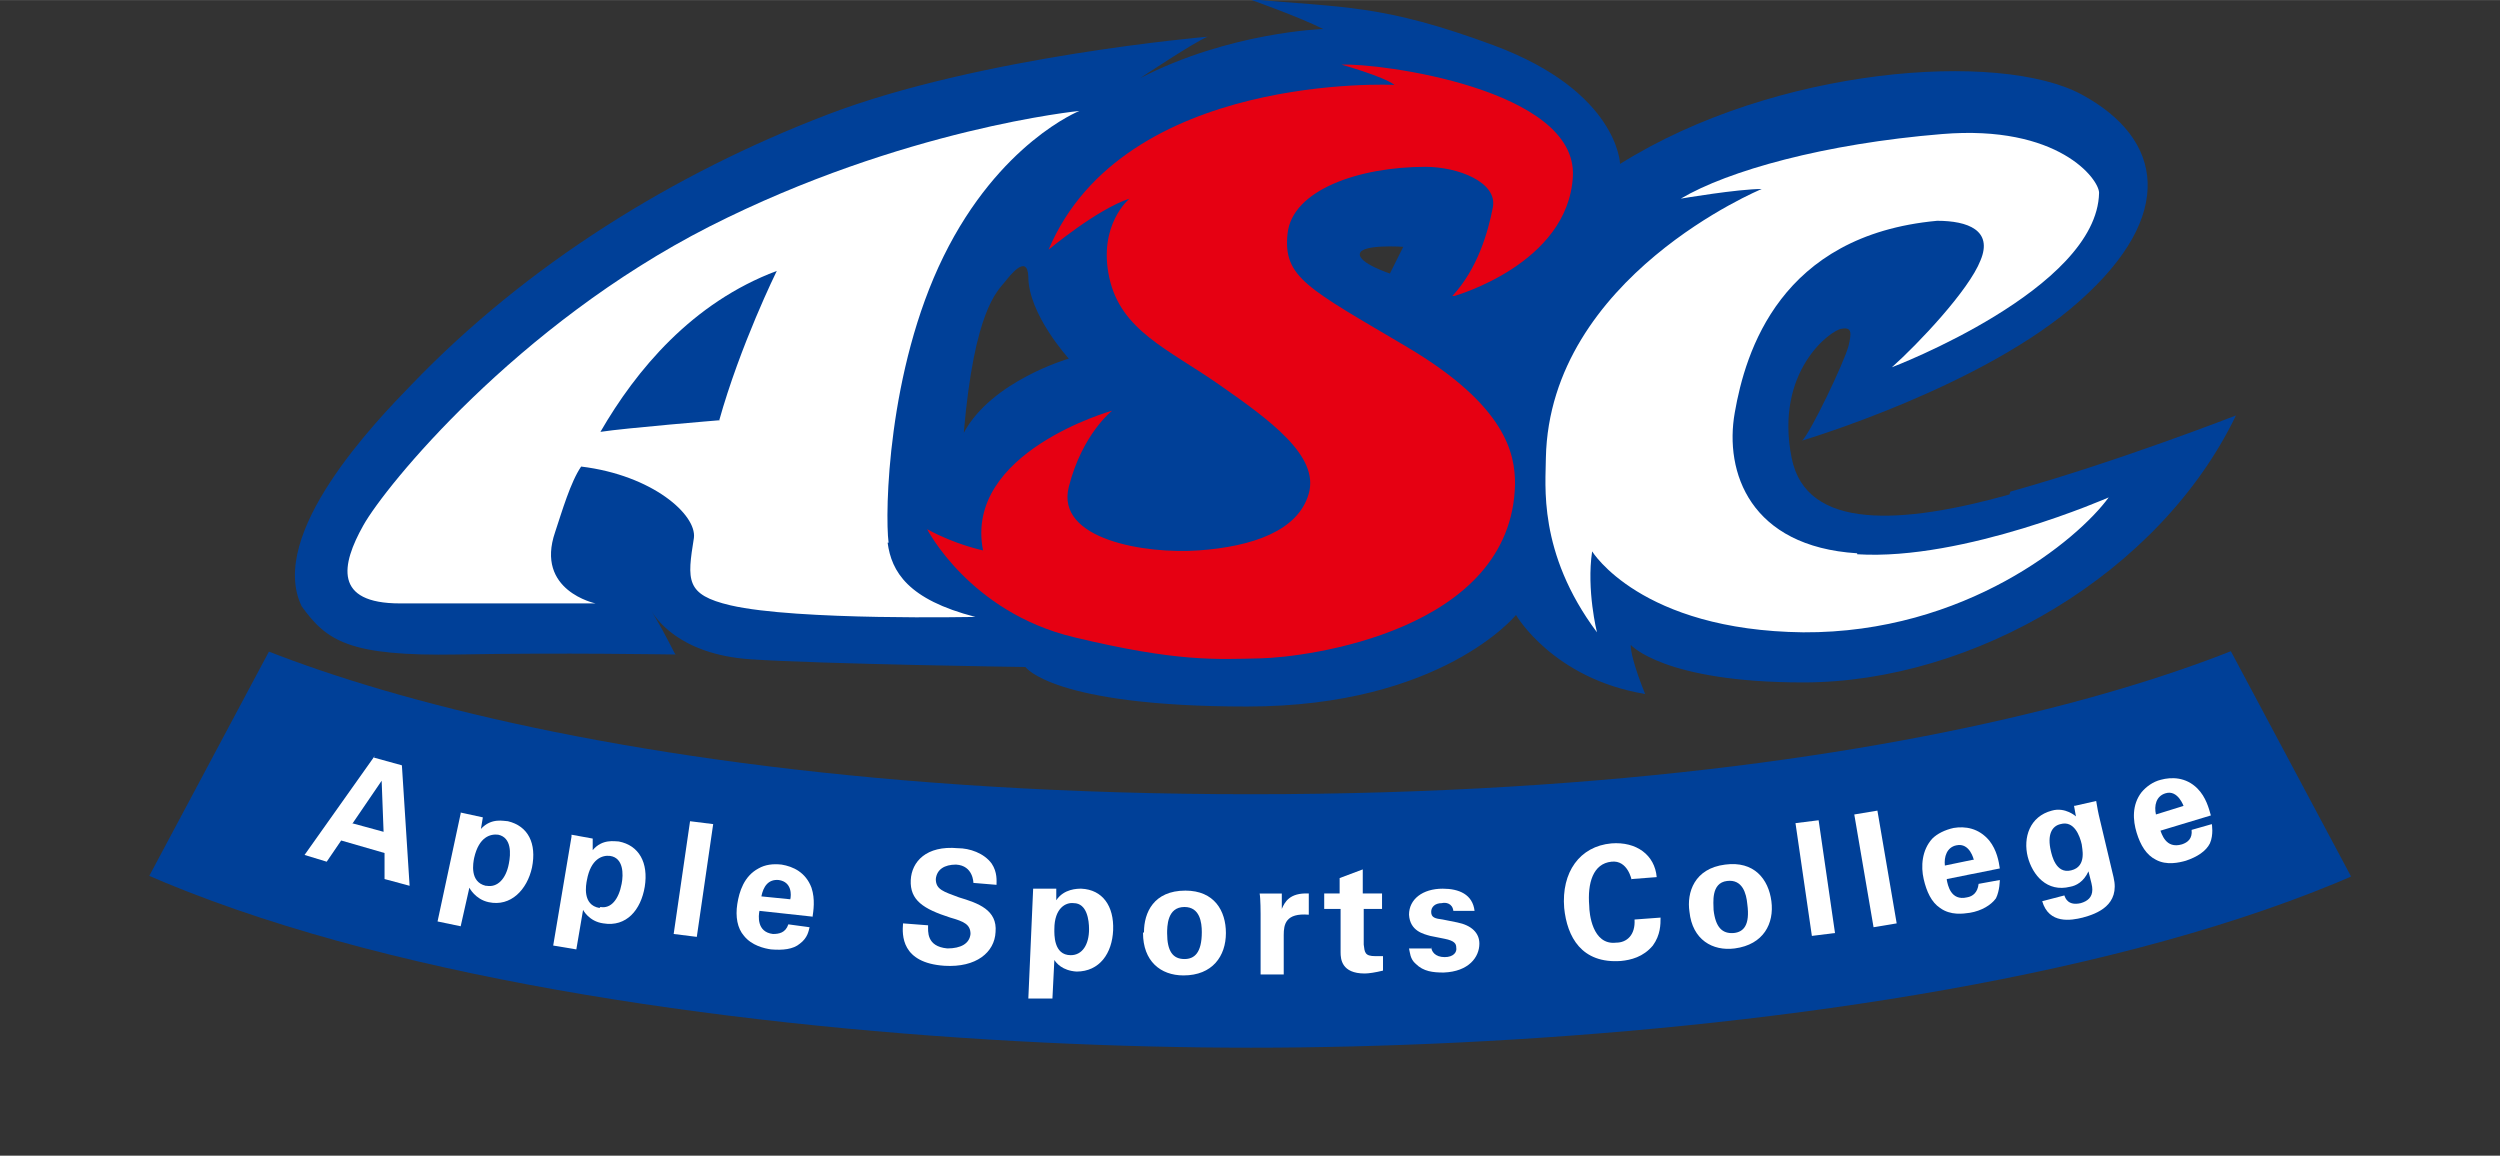
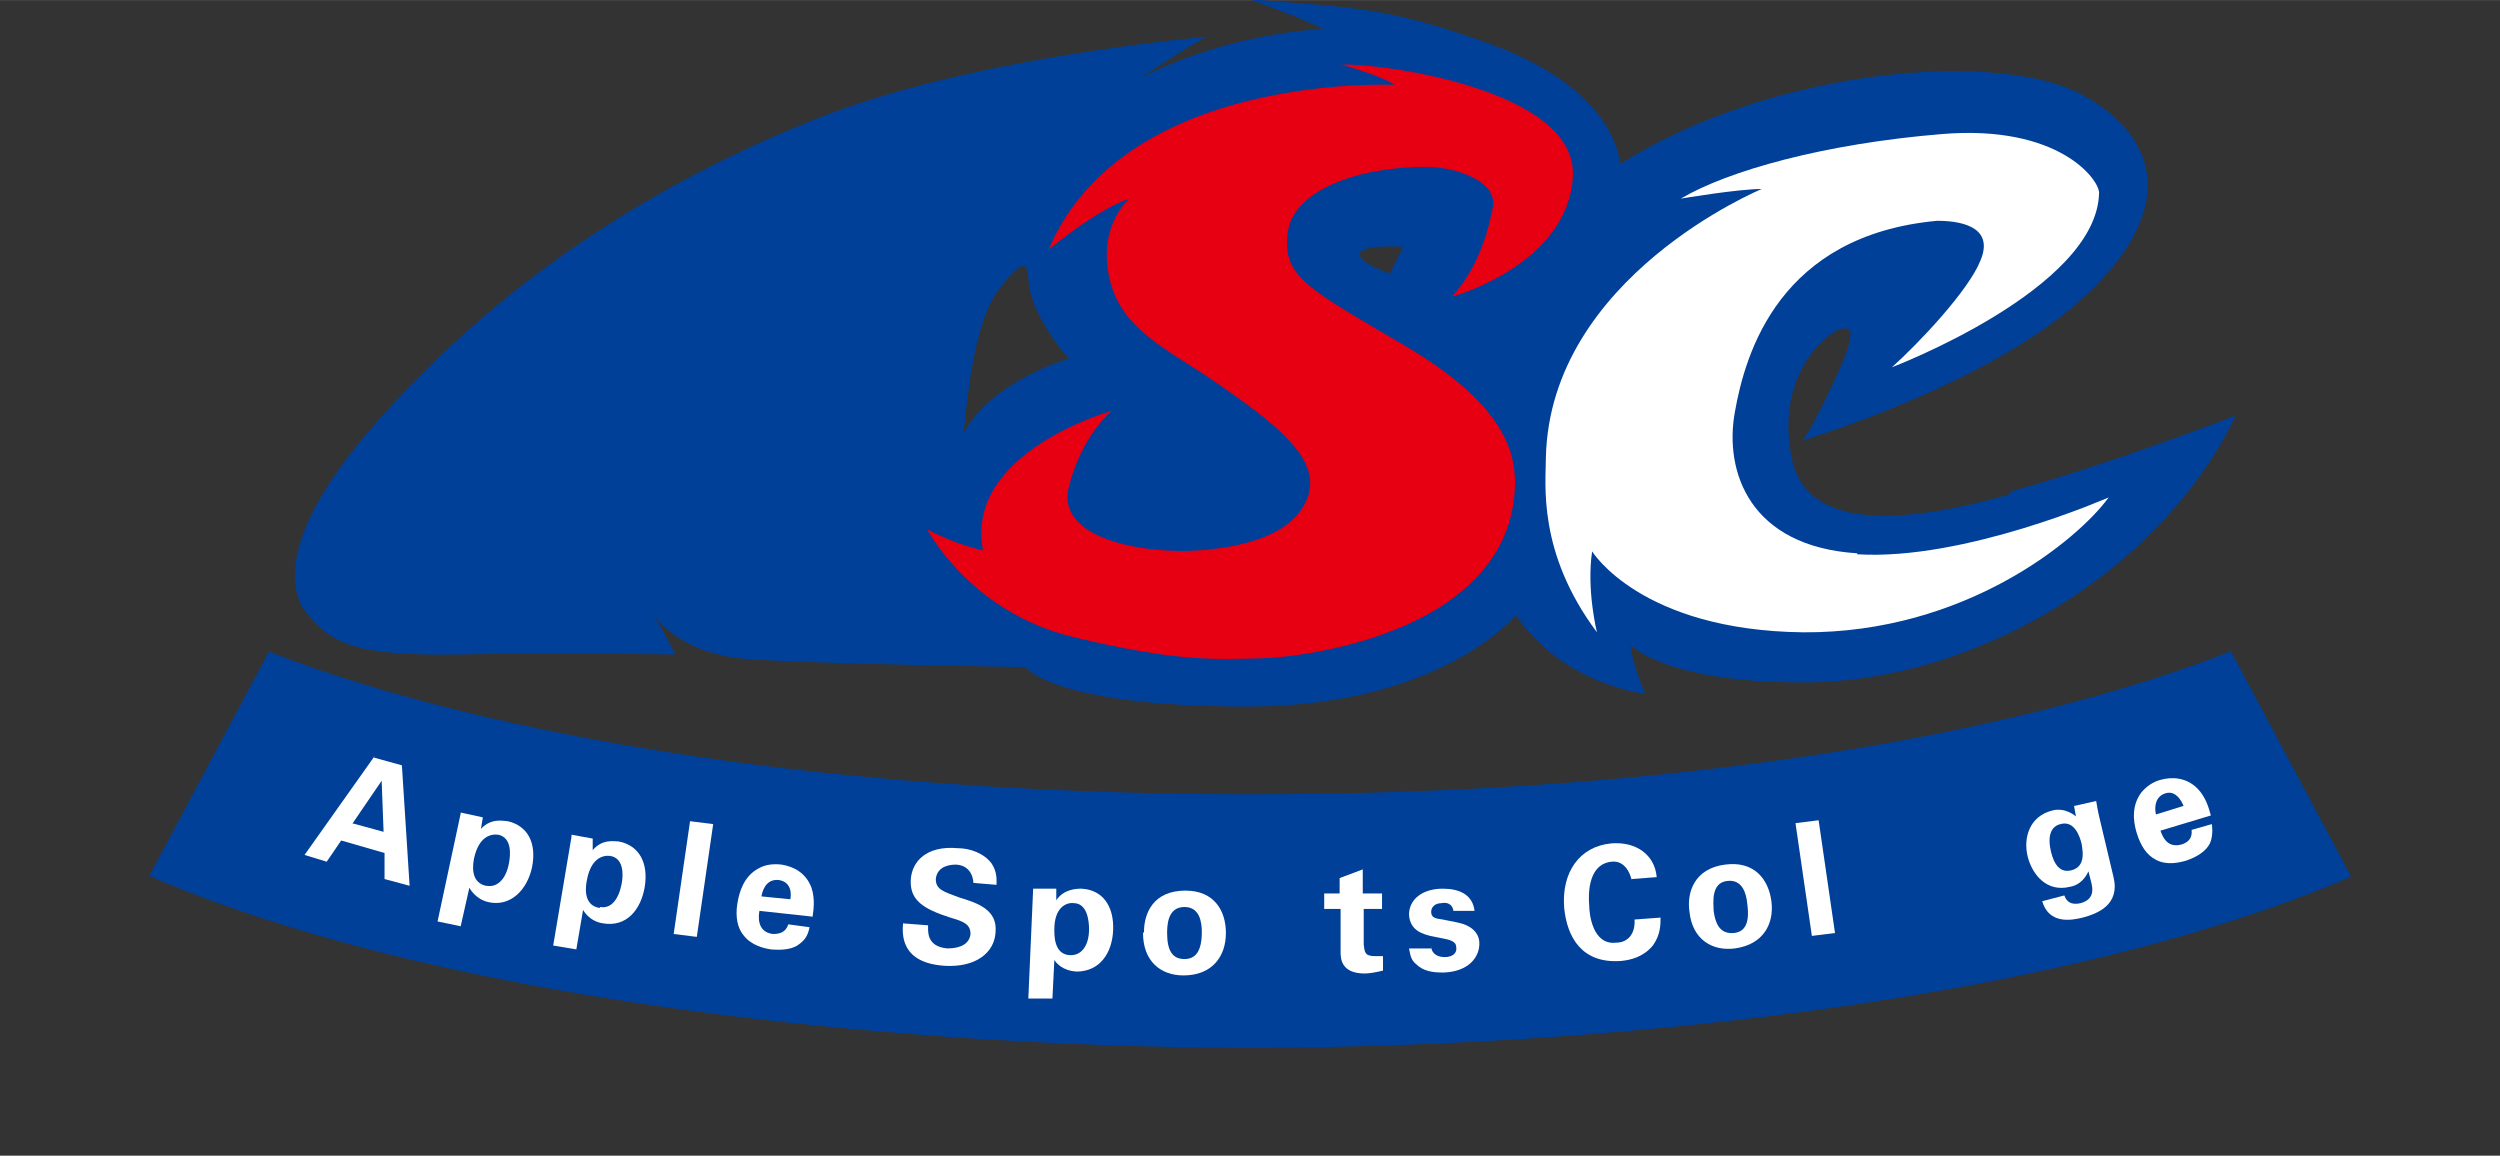
<svg xmlns="http://www.w3.org/2000/svg" id="_レイヤー_2" data-name="レイヤー 2" width="9.15mm" height="4.23mm" viewBox="0 0 25.94 11.99">
  <rect x="0" y="0" width="25.94" height="11.99" fill="#333333" stroke="none" />
  <defs>
    <style>
      .cls-1 {
        fill: #003b90;
      }

      .cls-2 {
        fill: #fff;
      }

      .cls-3 {
        fill: none;
      }

      .cls-4 {
        fill: #e60012;
      }

      .cls-5 {
        fill: #004098;
      }

      .cls-6 {
        clip-path: url(#clippath);
      }
    </style>
    <clipPath id="clippath">
      <polyline class="cls-3" points="25.94 11.99 0 11.99 3.1 6.18 22.84 6.18 25.94 11.99" />
    </clipPath>
  </defs>
  <g id="_レイヤー_3" data-name="レイヤー 3">
    <g>
      <g class="cls-6">
        <path class="cls-5" d="M12.98,10.87c-5.35,0-14.41-1.07-14.41-5.08H1.2c.27.66,4.18,2.45,11.78,2.45s11.51-1.79,11.79-2.5l2.62.05c0,4.01-9.06,5.08-14.41,5.08Z" />
      </g>
      <path class="cls-5" d="M14.43,2.84s-.34-.11-.32-.21c.02-.1.45-.07.45-.07l-.14.28M10,4.49c.11-1.28.35-1.47.43-1.57.04-.05.23-.3.24-.05,0,.39.42.85.42.85,0,0-.8.23-1.09.77ZM20.85,5.13c-1.11.31-2.11.38-2.26-.38-.18-.9.41-1.33.52-1.34.11-.02.1.05.07.18-.05.18-.39.89-.48.98,0,0,1.89-.56,2.88-1.45,1-.89.87-1.68.02-2.14-.85-.46-3.18-.29-4.79.72,0,0-.02-.75-1.31-1.23-1.16-.43-1.56-.39-2.54-.48,0,0,.51.18.77.31,0,0-.97.03-1.9.51,0,0,.57-.38.7-.43,0,0-2.36.2-3.95.81-1.59.61-3.11,1.55-4.31,2.8-.37.38-1.5,1.55-1.14,2.3.26.36.49.52,1.62.5,1.09-.02,2.18,0,2.26,0-.02-.02-.08-.17-.25-.45.03.05.27.45,1.03.5.75.05,2.85.08,2.85.08,0,0,.28.41,2.3.41s2.79-.95,2.79-.95c0,0,.38.66,1.34.82,0,0-.15-.36-.15-.51,0,0,.34.39,1.79.39,1.77,0,3.7-1.13,4.49-2.77,0,0-1.23.48-2.34.79Z" />
      <path class="cls-1" d="M7.02,6.81h0s0,0,0,0" />
-       <path class="cls-2" d="M7.46,4.36s-.97.08-1.23.12c.37-.64.95-1.34,1.83-1.67,0,0-.38.77-.6,1.56M9.22,5.63c-.04-.31-.01-1.79.57-2.97.58-1.18,1.41-1.51,1.41-1.51,0,0-1.83.18-3.84,1.2-2,1.02-3.36,2.69-3.59,3.1-.23.41-.31.81.38.81h2.03s-.63-.13-.42-.74c.07-.21.16-.52.27-.68.74.09,1.2.5,1.17.74-.07.44-.09.59.38.7.69.16,2.54.12,2.54.12-.7-.18-.87-.47-.91-.77Z" />
      <path class="cls-4" d="M15.09,3.07s1.18-.33,1.23-1.24c.05-.91-2.02-1.18-2.4-1.16,0,0,.43.12.55.21,0,0-2.81-.14-3.59,1.71,0,0,.5-.42.84-.53,0,0-.33.27-.21.82.12.55.61.74,1.14,1.11.53.37,1.04.74.93,1.13-.11.39-.59.55-1.14.59-.55.04-1.49-.11-1.35-.66.14-.55.45-.79.45-.79,0,0-1.54.43-1.34,1.45,0,0-.29-.06-.58-.22,0,0,.44.86,1.52,1.12,1.08.26,1.48.23,1.94.22.47-.01,2.61-.28,2.64-1.81,0-.31-.09-.81-1.12-1.42-1.03-.61-1.29-.72-1.24-1.18.05-.45.74-.69,1.43-.69.34,0,.75.16.7.42-.05.26-.16.64-.42.92" />
      <path class="cls-2" d="M19.27,5.74c-1.11-.07-1.38-.84-1.27-1.46.11-.63.47-1.84,2.1-1.99.32,0,.58.1.45.41-.12.31-.65.87-.92,1.11,0,0,2.13-.81,2.15-1.81,0-.14-.42-.71-1.63-.61-1.22.1-2.22.38-2.71.67,0,0,.59-.1.84-.1,0,0-2.2.91-2.24,2.79,0,.27-.09.98.53,1.81,0,0-.11-.44-.05-.84,0,0,.5.82,2.19.84,1.68.01,2.85-.96,3.17-1.4,0,0-1.5.66-2.61.59" />
      <path class="cls-2" d="M3.89,7.84l-.73,1.03.23.07.15-.22.45.13v.27s.26.07.26.07l-.08-1.25-.29-.08M3.66,8.54l.3-.44.02.53-.33-.09Z" />
      <path class="cls-2" d="M4.78,8.44l-.24,1.12.24.05.09-.4s.06.12.2.15c.23.05.4-.13.45-.36.05-.25-.04-.43-.25-.48-.04,0-.17-.04-.28.08l.02-.12-.23-.05M5.04,9.19c-.17-.04-.13-.24-.12-.29.05-.22.17-.25.25-.24.14.03.13.2.11.3-.03.16-.12.25-.23.23Z" />
      <path class="cls-2" d="M5.93,8.68l-.19,1.13.24.04.07-.41s.06.12.21.14c.24.04.39-.14.43-.38.04-.25-.06-.43-.27-.47-.04,0-.17-.03-.27.09v-.12s-.22-.04-.22-.04M6.22,9.42c-.18-.03-.14-.24-.13-.29.04-.22.16-.26.24-.25.14.02.14.19.12.29-.03.16-.11.26-.22.24Z" />
      <polyline class="cls-2" points="7.16 8.52 7.4 8.55 7.23 9.72 6.99 9.69 7.16 8.52" />
      <path class="cls-2" d="M8.43,9.52c.01-.07.03-.19-.01-.31-.06-.16-.19-.22-.31-.24-.09-.01-.17,0-.24.04-.15.08-.2.24-.22.37-.02.13,0,.25.07.33.08.1.21.13.28.14.12.01.23,0,.3-.06.08-.06.09-.13.1-.17l-.22-.03c-.03.09-.1.1-.16.1-.17-.02-.15-.19-.14-.24l.55.06M7.9,9.3c.02-.1.07-.18.18-.17.14.02.13.16.12.2l-.3-.03Z" />
      <path class="cls-2" d="M9.63,9.6c0,.06-.02.22.2.24.14,0,.23-.05.24-.15,0-.1-.07-.13-.21-.17-.28-.09-.42-.18-.41-.39.01-.19.16-.36.49-.33.12,0,.27.05.35.16.06.09.05.18.05.22l-.24-.02s0-.18-.18-.19c-.12,0-.2.05-.21.15,0,.11.08.13.24.19.2.06.4.13.38.36-.01.21-.2.37-.53.35-.45-.03-.44-.32-.43-.44l.26.02" />
      <path class="cls-2" d="M10.72,9.22l-.05,1.14h.25s.02-.4.02-.4c.02.03.08.11.23.12.24,0,.37-.19.38-.43.01-.25-.11-.42-.33-.43-.04,0-.18,0-.26.12v-.12s-.24,0-.24,0M11.11,9.91c-.18,0-.17-.22-.17-.27,0-.22.12-.28.2-.27.14,0,.16.18.16.27,0,.16-.07.27-.19.27Z" />
      <path class="cls-2" d="M11.86,9.68c0,.29.18.44.42.44.3,0,.44-.2.44-.44,0-.23-.12-.44-.42-.44-.33,0-.43.23-.43.43M12.11,9.69c0-.08,0-.28.18-.28.16,0,.18.16.18.26,0,.22-.08.28-.18.28-.12,0-.18-.08-.18-.27Z" />
-       <path class="cls-2" d="M13.08,9.48s0-.16-.01-.21h.23s0,.16,0,.16c.03-.07.08-.17.28-.16v.22c-.24-.02-.26.1-.26.21v.41s-.24,0-.24,0v-.62" />
      <path class="cls-2" d="M14.35,10.07c-.08.02-.15.03-.19.03-.24,0-.25-.15-.25-.22v-.45s-.17,0-.17,0v-.16s.16,0,.16,0v-.16s.24-.09.24-.09v.25s.2,0,.2,0v.16s-.19,0-.19,0v.37c.01.08.01.12.12.12.04,0,.05,0,.08,0v.16" />
      <path class="cls-2" d="M14.85,9.82c0,.05.04.11.14.11.09,0,.13-.05.12-.1,0-.04-.02-.07-.12-.09l-.15-.03c-.07-.02-.21-.05-.22-.22,0-.16.14-.27.35-.27.17,0,.31.06.33.23h-.22c-.01-.08-.08-.09-.12-.08-.07,0-.11.04-.11.09,0,.06.04.07.12.08l.15.03c.15.03.23.11.23.22,0,.14-.11.29-.37.3-.11,0-.21-.01-.29-.09-.06-.05-.06-.12-.07-.16h.23" />
      <path class="cls-2" d="M16.93,9.13s-.04-.21-.21-.19c-.19.02-.25.22-.23.46,0,.07.03.41.28.38.11,0,.2-.08.19-.24l.27-.02c0,.07,0,.18-.08.29-.1.12-.23.15-.33.16-.41.03-.56-.25-.59-.55-.03-.37.16-.64.49-.67.26-.02.45.12.47.35l-.26.02" />
      <path class="cls-2" d="M17.53,9.46c.03.29.24.41.47.38.3-.04.41-.26.38-.49-.03-.23-.18-.42-.48-.38-.32.04-.4.29-.37.49M17.78,9.44c0-.07-.03-.28.14-.3.16-.02.2.13.21.24.03.22-.04.29-.14.3-.12.01-.19-.06-.21-.24Z" />
      <polyline class="cls-2" points="18.63 8.54 18.87 8.51 19.04 9.68 18.8 9.71 18.63 8.54" />
-       <polyline class="cls-2" points="19.24 8.45 19.48 8.41 19.68 9.58 19.44 9.62 19.24 8.45" />
-       <path class="cls-2" d="M20.48,8.92s-.04-.18-.18-.15c-.1.02-.13.12-.12.21l.29-.06M20.2,9.13c.01.05.04.22.21.18.06-.01.11-.05.12-.14l.22-.04s0,.11-.04.19c-.05.07-.15.13-.27.15-.07.01-.2.03-.31-.05-.09-.06-.14-.17-.17-.3-.03-.13-.02-.3.09-.42.05-.05.13-.09.22-.11.12-.02.26,0,.37.13.08.1.1.22.11.29l-.55.11Z" />
      <path class="cls-2" d="M21.52,8.36l.02.11s-.11-.1-.25-.06c-.23.06-.3.28-.25.48.05.19.2.37.44.31.06-.01.14-.05.19-.16.03.12.04.15.04.19,0,.08-.05.12-.12.14-.13.03-.16-.05-.17-.08l-.23.06c.07.24.3.2.42.17.15-.04.39-.13.32-.42l-.14-.59c-.02-.08-.03-.14-.04-.2l-.22.05M21.28,8.83c-.04-.17.01-.26.1-.28.14-.04.2.12.22.21,0,.03.06.23-.11.27-.16.04-.2-.16-.21-.2Z" />
      <path class="cls-2" d="M22.66,8.37s-.06-.18-.19-.14c-.1.03-.12.13-.1.22l.29-.09M22.41,8.6c.02.05.06.21.23.16.06-.02.11-.06.1-.15l.21-.06s.02.11-.02.2c-.04.08-.13.14-.25.18-.07.02-.2.05-.31-.01-.1-.05-.16-.15-.2-.28-.04-.13-.05-.29.05-.42.05-.06.12-.11.2-.13.11-.03.26-.03.38.09.09.09.12.21.14.28l-.53.16Z" />
    </g>
  </g>
</svg>